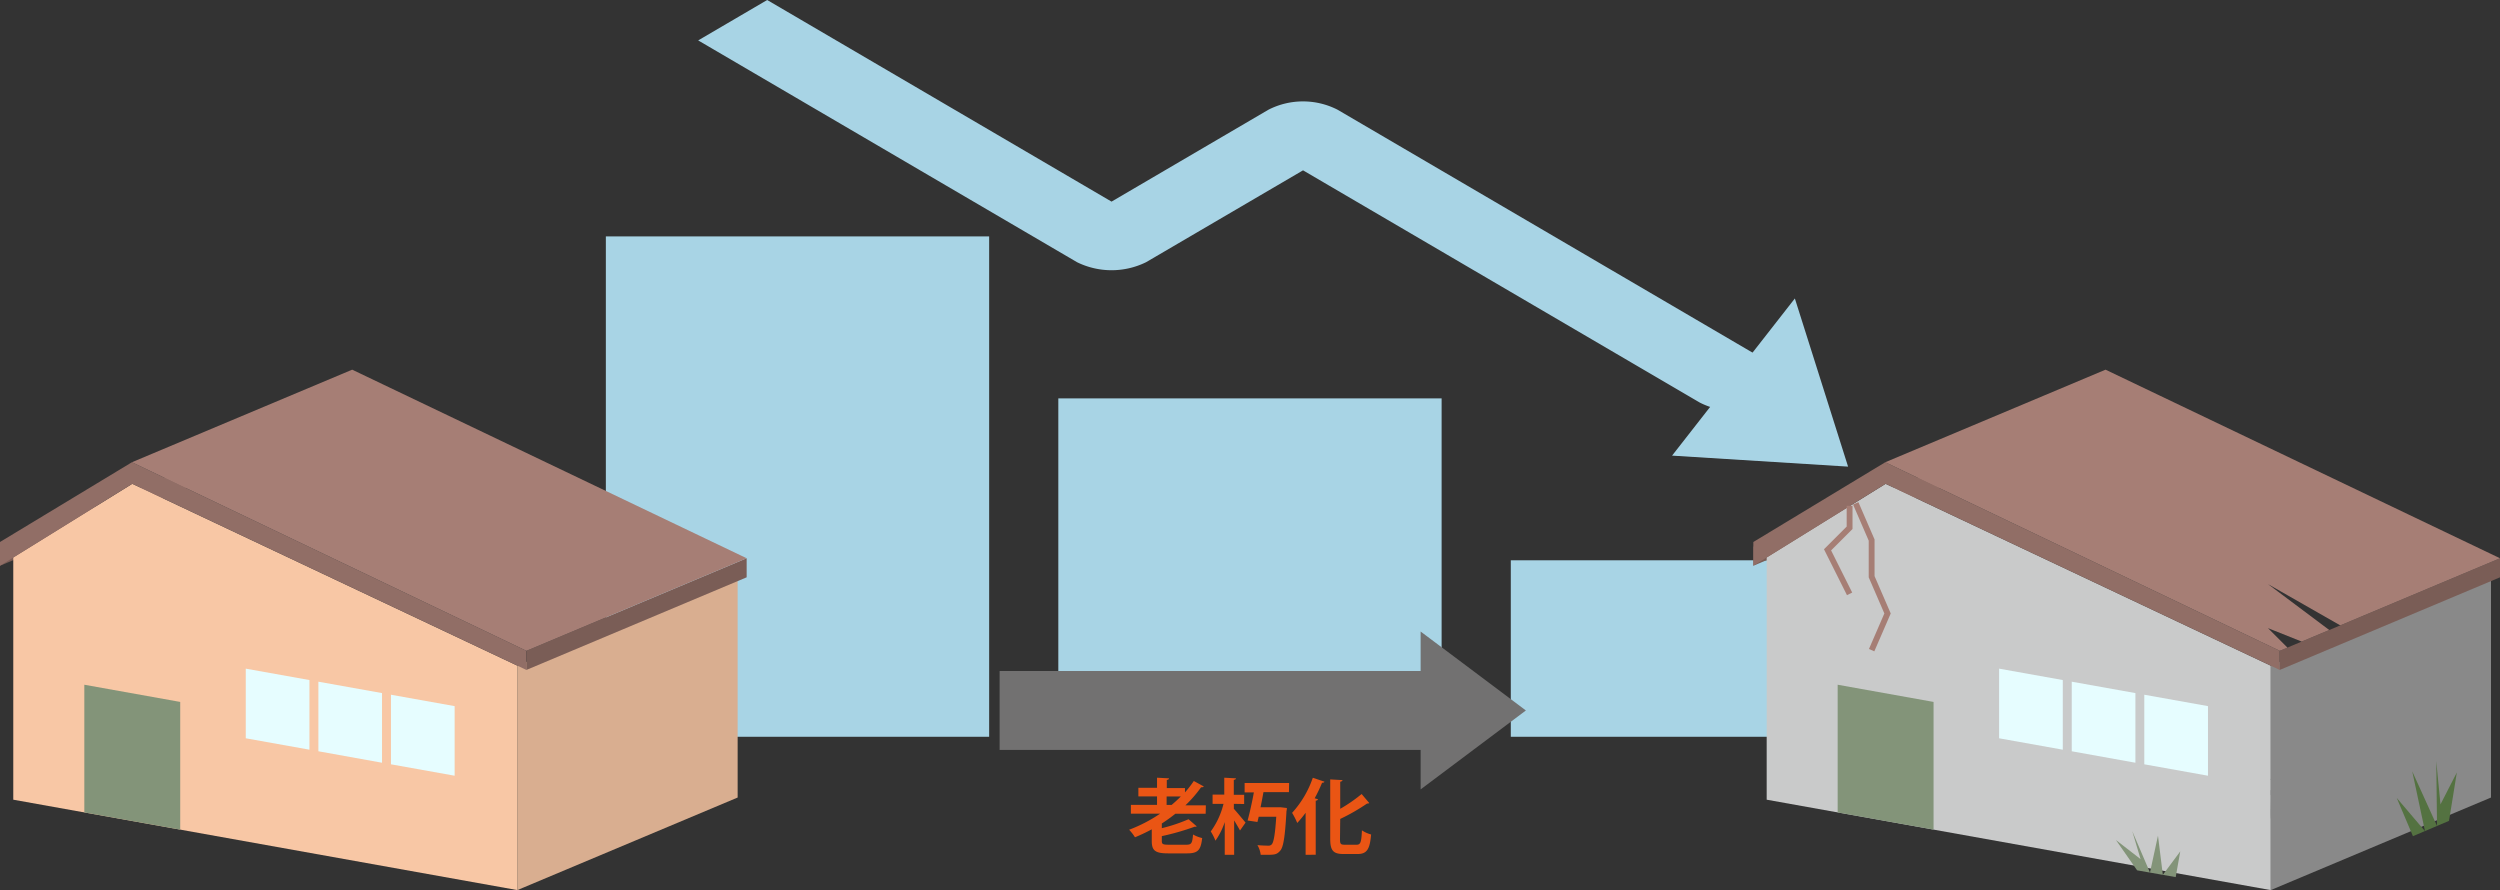
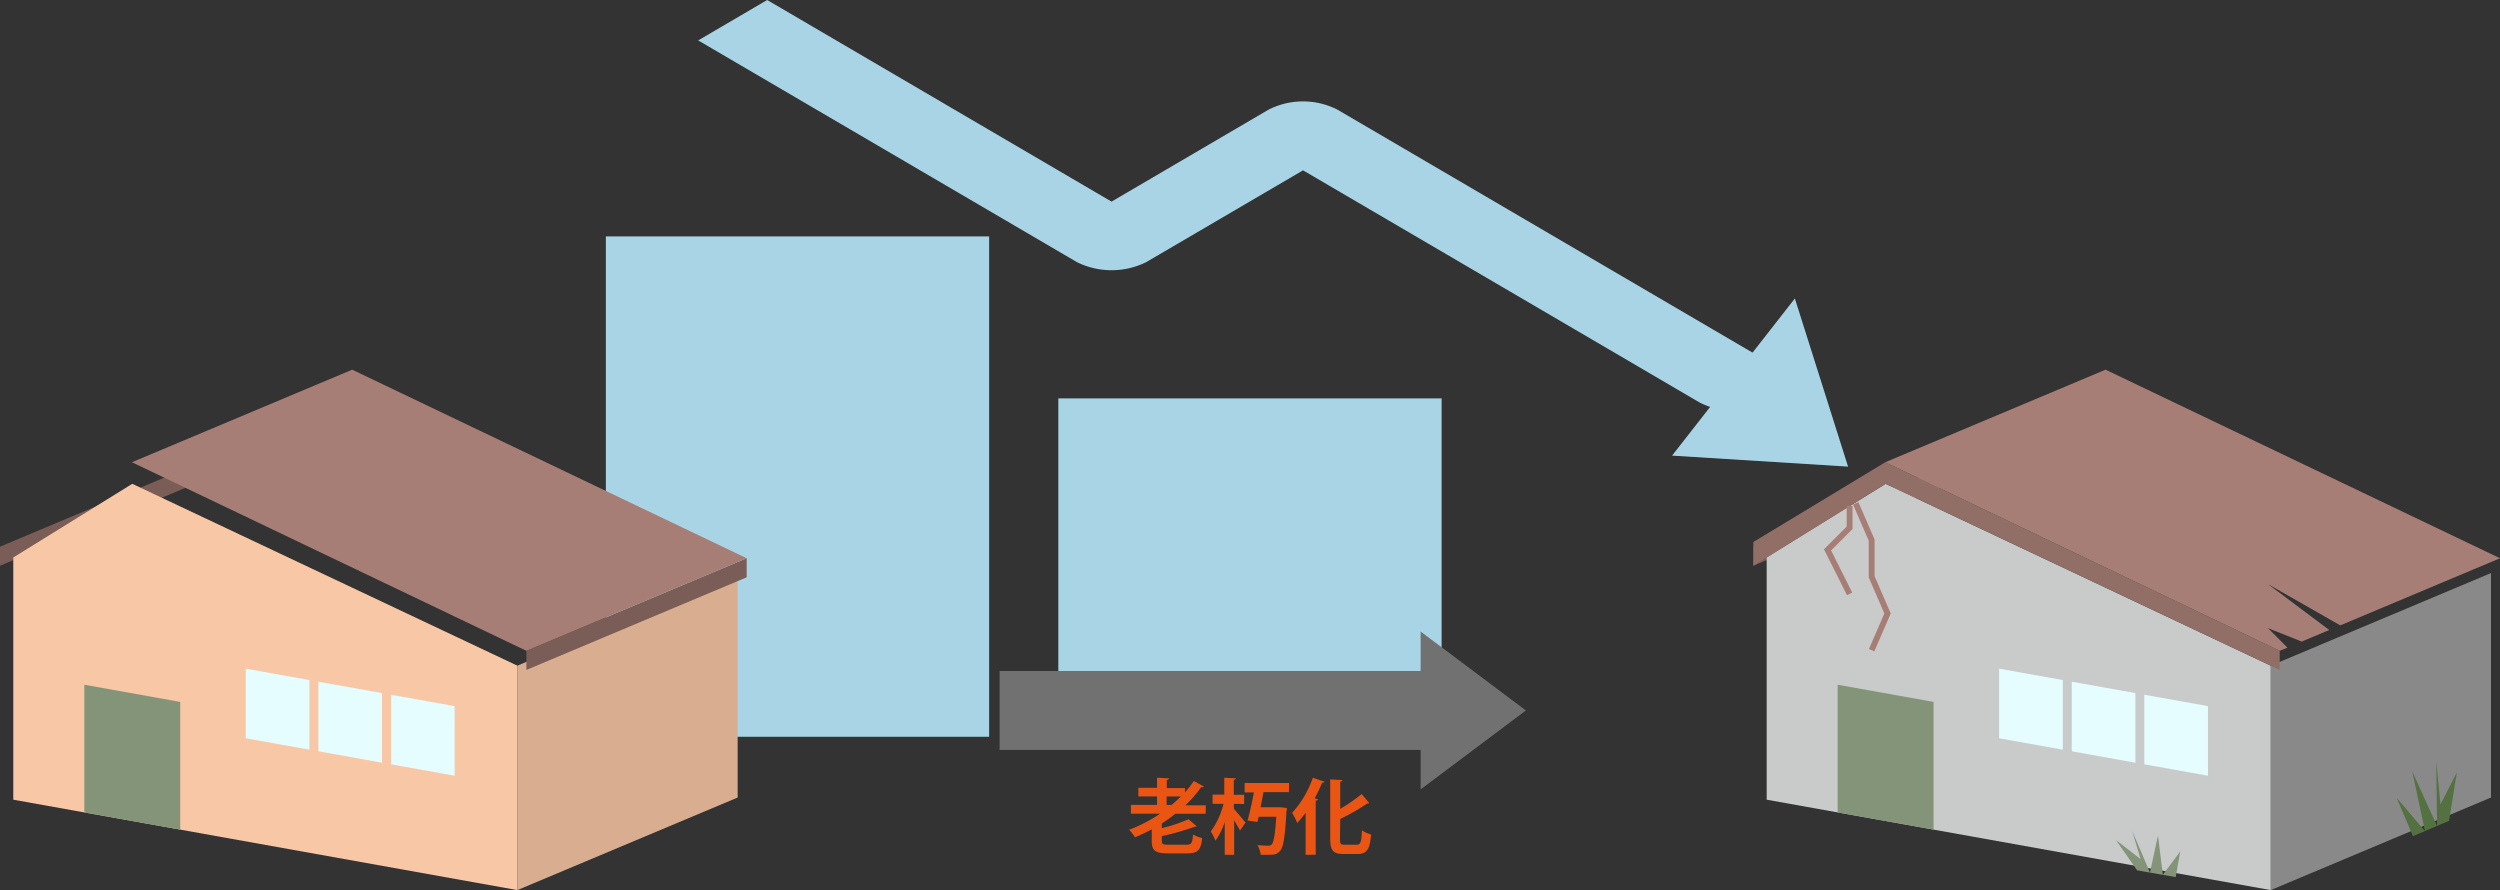
<svg xmlns="http://www.w3.org/2000/svg" viewBox="0 0 427.54 152.22">
  <rect x="0" y="0" width="427.54" height="152.22" fill="#333333" stroke="none" />
  <defs>
    <style>.cls-1,.cls-13{fill:none;}.cls-2{clip-path:url(#clip-path);}.cls-3{fill:#a8d4e5;}.cls-4{fill:#d9ae90;}.cls-5{fill:#7a5d56;}.cls-6{fill:#f8c7a5;}.cls-7{fill:#839479;}.cls-8{fill:#e6fdff;}.cls-9{fill:#916e66;}.cls-10{fill:#a67e75;}.cls-11{fill:#898989;}.cls-12{fill:#c9caca;}.cls-13{stroke:#a67e75;stroke-miterlimit:10;}.cls-14{fill:#547241;}.cls-15{fill:#727171;}.cls-16{fill:#ea5514;}</style>
    <clipPath id="clip-path" transform="translate(-38.23 -9)">
      <rect class="cls-1" width="504" height="216" />
    </clipPath>
  </defs>
  <g id="レイヤー_2" data-name="レイヤー 2">
    <g id="レイヤー_2-2" data-name="レイヤー 2">
      <g class="cls-2">
-         <rect class="cls-3" x="258.37" y="95.82" width="65.55" height="30.18" />
        <rect class="cls-3" x="180.99" y="68.13" width="65.55" height="57.87" />
        <rect class="cls-3" x="103.61" y="40.43" width="65.55" height="85.57" />
        <path class="cls-3" d="M169.43,9l58.89,34.48,26.84-15.72a13,13,0,0,1,11.81,0L340.7,70.92c3.26,1.91,3.26,5,0,6.91a12.91,12.91,0,0,1-11.81,0l-67.82-39.7L234.23,53.84a13.39,13.39,0,0,1-11.81,0L157.63,15.91" transform="translate(-38.23 -9)" />
        <polygon class="cls-3" points="316.05 79.8 285.95 77.92 306.95 51.04 316.05 79.8" />
        <polygon class="cls-4" points="88.48 152.22 126.15 136.39 126.15 98 88.48 113.84 88.48 152.22" />
        <polygon class="cls-5" points="0 96.75 37.67 80.92 37.67 77.65 0 93.49 0 96.75" />
        <polygon class="cls-6" points="2.27 95.34 2.27 136.76 88.48 152.22 88.48 113.84 22.62 82.74 2.27 95.34" />
        <polygon class="cls-7" points="14.42 138.94 30.82 141.88 30.82 120.04 14.42 117.1 14.42 138.94" />
        <polygon class="cls-8" points="42.03 126.26 52.92 128.21 52.92 116.3 42.03 114.35 42.03 126.26" />
        <polygon class="cls-8" points="54.45 128.48 65.33 130.44 65.33 118.53 54.45 116.58 54.45 128.48" />
        <polygon class="cls-8" points="66.86 130.71 77.75 132.66 77.75 120.76 66.86 118.81 66.86 130.71" />
-         <polygon class="cls-9" points="0 92.69 0 96.75 22.62 82.74 90.02 114.57 90.02 111.3 22.56 79.05 0 92.69" />
        <polygon class="cls-5" points="90.02 114.57 127.69 98.73 127.69 95.47 90.02 111.3 90.02 114.57" />
        <polygon class="cls-10" points="22.56 79.05 90.02 111.3 127.69 95.47 60.23 63.22 22.56 79.05" />
        <path d="M383.26,142.72a.26.26,0,0,1-.2.08H383a22.44,22.44,0,0,1-2.47,2.09,2,2,0,0,0,.25.09.25.25,0,0,1-.22.16v4.72h-.94v-4.39a27,27,0,0,1-3.17,1.83,4,4,0,0,0-.54-.69,21.24,21.24,0,0,0,6.47-4.56Z" transform="translate(-38.23 -9)" />
        <path d="M392.09,144.93a.31.31,0,0,1-.15.12,6.2,6.2,0,0,1-4.88,4.78,4,4,0,0,0-.54-.72c2.34-.57,3.84-1.81,4.33-3.63h-5.66v-.83h6l.1-.07Zm-.92-1.73h-5.1v-.83h5.1Z" transform="translate(-38.23 -9)" />
        <path d="M400.18,143a.32.32,0,0,1-.15.13,13.78,13.78,0,0,1-1.73,3,32.77,32.77,0,0,1,3.13,2.89l-.78.68a28.17,28.17,0,0,0-2.92-2.87,14.27,14.27,0,0,1-3.3,2.87,5.23,5.23,0,0,0-.65-.69,12.24,12.24,0,0,0,5-5.51h-4.2v-.85h4.69l.16,0Z" transform="translate(-38.23 -9)" />
-         <path d="M409.07,146.91a26.07,26.07,0,0,0-3-1.41v4.33h-.94V142l1.2.07c0,.1-.09.17-.26.2v2.56l.18-.25a30.65,30.65,0,0,1,3.28,1.45Z" transform="translate(-38.23 -9)" />
+         <path d="M409.07,146.91v4.33h-.94V142l1.2.07c0,.1-.09.17-.26.2v2.56l.18-.25a30.65,30.65,0,0,1,3.28,1.45Z" transform="translate(-38.23 -9)" />
        <path d="M415,142.18c0,.13-.14.17-.3.18-.09.47-.24,1.28-.35,1.81a8.09,8.09,0,0,1,.87-.06c1.42,0,1.88.95,1.88,2.32a7.2,7.2,0,0,1-.27,1.89c-.28,1-.87,1.49-1.66,1.49a2.79,2.79,0,0,1-1.62-.76,3.67,3.67,0,0,0,.31-.76,2.29,2.29,0,0,0,1.29.6c.43,0,.68-.31.84-.85a7.18,7.18,0,0,0,.23-1.64c0-1-.31-1.47-1.07-1.46a8.1,8.1,0,0,0-1,.07,18,18,0,0,1-1.74,4.74l-.82-.39a15.54,15.54,0,0,0,1.66-4.25l-1.47.2-.08-.87,1.72-.19c.13-.65.25-1.44.34-2.21Zm2.57,1.28a5.18,5.18,0,0,0-1.1-1.25l.42-.3a5.23,5.23,0,0,1,1.14,1.23Zm1.17,3.63a5.63,5.63,0,0,0-1.64-3l.73-.48a6,6,0,0,1,1.84,3.14Zm.22-4a5,5,0,0,0-1.11-1.25l.43-.31a6,6,0,0,1,1.14,1.24Z" transform="translate(-38.23 -9)" />
-         <path d="M421.13,149.62a11.11,11.11,0,0,1-.38-3.3,22.24,22.24,0,0,1,.47-4.1l1.15.22c0,.09-.12.16-.25.16a15.48,15.48,0,0,0-.53,4.15,7.34,7.34,0,0,0,.06,1.17c.16-.44.48-1.24.64-1.61l.5.56a10.35,10.35,0,0,0-.88,2.26,1.41,1.41,0,0,0,.07.42Zm2.33-5.41c.38,0,1.68,0,2.1,0,0-.74-.07-1.37-.08-2l1.18,0c0,.09-.08.16-.23.19,0,.51,0,.94,0,1.73a9.25,9.25,0,0,0,1.64-.33l.09.87a8.32,8.32,0,0,1-1.7.29c0,.89.08,1.81.1,2.39a6.5,6.5,0,0,1,1.75,1.09l-.48.82a4.58,4.58,0,0,0-1.24-.93c0,.89-.4,1.46-1.59,1.46s-1.75-.56-1.75-1.37S424.16,147,425,147a4.18,4.18,0,0,1,.68.08c0-.51-.07-1.34-.12-2.09l-.83,0h-1.31Zm2.33,3.69a2.12,2.12,0,0,0-.75-.14c-.49,0-1,.17-1,.64s.44.62,1,.62.78-.29.78-.85Z" transform="translate(-38.23 -9)" />
        <path d="M431,143c0,.08-.11.14-.24.15a15,15,0,0,0-.2,2.4c0,2.43.8,3,1.26,3s.75-.91,1-1.77a4.17,4.17,0,0,0,.73.54c-.51,1.59-1.08,2.19-1.78,2.19-1.26,0-2-1.57-2.08-3.13,0-.34,0-.72,0-1.11a20.43,20.43,0,0,1,.15-2.46Zm5.45,4.24a4.36,4.36,0,0,0-2.18-3.28l.56-.67a5,5,0,0,1,2.55,3.65Z" transform="translate(-38.23 -9)" />
-         <path d="M441.55,145.57a5,5,0,0,1,2-.41,2.09,2.09,0,0,1,2.3,2.18c0,1.62-1.41,2.53-3.28,2.53-1.16,0-2-.5-2-1.35a1.42,1.42,0,0,1,1.52-1.25,1.83,1.83,0,0,1,1.81,1.5,1.48,1.48,0,0,0,1-1.41c0-.87-.67-1.42-1.68-1.42a4.79,4.79,0,0,0-3.11,1.14c-.23.23-.59.59-.82.85l-.64-.62c.71-.73,3.12-3,4.32-4.14-.47.06-2.14.14-3,.18a.31.31,0,0,1-.2.14l-.09-1c1.18,0,3.6-.09,4.21-.19l.14-.07.61.75a.47.47,0,0,1-.24.1c-.55.42-2.11,1.86-2.83,2.51Zm.85,3.53a3.61,3.61,0,0,0,.67-.08,1.13,1.13,0,0,0-1.06-1c-.37,0-.71.2-.71.53S441.92,149.1,442.4,149.1Z" transform="translate(-38.23 -9)" />
        <polygon class="cls-11" points="388.33 152.22 426 136.39 426 98 388.33 113.84 388.33 152.22" />
        <polygon class="cls-5" points="299.85 96.75 337.52 80.92 337.52 77.65 299.85 93.49 299.85 96.75" />
        <polygon class="cls-12" points="302.13 95.34 302.13 136.76 388.33 152.22 388.33 113.84 322.47 82.74 302.13 95.34" />
        <polygon class="cls-7" points="314.27 138.94 330.67 141.88 330.67 120.04 314.27 117.1 314.27 138.94" />
        <polygon class="cls-8" points="341.88 126.26 352.77 128.21 352.77 116.3 341.88 114.35 341.88 126.26" />
        <polygon class="cls-8" points="354.3 128.48 365.19 130.44 365.19 118.53 354.3 116.58 354.3 128.48" />
        <polygon class="cls-8" points="366.71 130.71 377.6 132.66 377.6 120.76 366.71 118.81 366.71 130.71" />
        <polygon class="cls-9" points="299.85 92.69 299.85 96.75 322.47 82.74 389.87 114.57 389.87 111.3 322.41 79.05 299.85 92.69" />
-         <polygon class="cls-5" points="389.87 114.57 427.54 98.73 427.54 95.47 389.87 111.3 389.87 114.57" />
        <polygon class="cls-10" points="427.54 95.47 360.08 63.22 349.45 67.69 322.41 79.05 389.87 111.3 391.19 110.75 387.86 107.42 393.62 109.72 398.34 107.74 387.86 99.89 400.22 106.95 427.54 95.47" />
        <polyline class="cls-13" points="316.31 86.5 316.31 90.26 312.54 94.03 316.31 101.56" />
        <polyline class="cls-13" points="317.36 86.08 320.08 92.36 320.08 98.63 322.8 104.91 320.08 111.19" />
        <polygon class="cls-7" points="365.48 148.84 361.86 143.66 366.07 146.92 364.65 142.14 367.68 149.22 369.05 142.91 369.88 149.61 372.86 145.6 372.08 150 365.48 148.84" />
        <polygon class="cls-14" points="418.82 140.38 420.16 132.1 417.36 137.57 416.64 130.16 416.77 141.25 412.53 131.91 414.71 142.13 409.88 136.46 412.65 143 418.82 140.38" />
        <polygon class="cls-15" points="242.95 128.25 242.95 135 260.95 121.5 242.95 108 242.95 114.75 170.95 114.75 170.95 128.25 242.95 128.25" />
        <path class="cls-16" d="M244.42,148.16h-5.18a27.89,27.89,0,0,1-2.32,1.67v.8a27.6,27.6,0,0,0,4.57-1.53l1.4,1.22c-.07.07-.14.07-.38.07a42.77,42.77,0,0,1-5.59,1.6v.82c0,.56.17.65,1.21.65h3c.87,0,1-.27,1.13-1.75a5.57,5.57,0,0,0,1.56.61c-.23,2.08-.73,2.62-2.58,2.62H238c-2.2,0-2.8-.47-2.8-2.11v-2a31.43,31.43,0,0,1-2.87,1.36,8.17,8.17,0,0,0-1-1.29,25.42,25.42,0,0,0,5.3-2.75h-5v-1.5h4.47v-1.45h-3.19v-1.47h3.19V142l2.05.11c0,.14-.12.23-.38.28v1.38h3.11v.74a17.26,17.26,0,0,0,1.51-1.95l1.71.94a.33.33,0,0,1-.28.13l-.18,0a21.22,21.22,0,0,1-2.68,3.09h3.49Zm-6.68-2.95v1.45h.85c.55-.46,1.08-.95,1.58-1.45Z" transform="translate(-38.23 -9)" />
        <path class="cls-16" d="M249.24,146.47v.85c.49.53,1.7,2,2,2.36l-.95,1.35c-.23-.44-.63-1.1-1-1.73v5.88h-1.61v-5.59a11.93,11.93,0,0,1-1.59,3.18,9.37,9.37,0,0,0-.8-1.58,13.45,13.45,0,0,0,2.18-4.72H245.6v-1.58h2V142l2,.11c0,.14-.11.21-.37.27v2.54H251v1.58Zm9.42-2H254.3c-.15.86-.32,1.75-.5,2.59h3.12l.38,0,1,.12c0,.14,0,.35-.06.52-.25,4.44-.53,6.16-1.07,6.78s-.89.71-2.28.71l-1.06,0a4.25,4.25,0,0,0-.56-1.66c.77.07,1.5.09,1.85.09a.73.73,0,0,0,.58-.2c.35-.35.59-1.69.79-4.75h-3l-.22.9-1.68-.25c.35-1.28.77-3.14,1.07-4.81h-1.58v-1.61h7.61Z" transform="translate(-38.23 -9)" />
        <path class="cls-16" d="M261.51,155.19V148a19.83,19.83,0,0,1-1.43,1.74,13.4,13.4,0,0,0-.88-1.73,17.11,17.11,0,0,0,3.54-6l2,.67a.35.35,0,0,1-.41.17,26,26,0,0,1-1.27,2.67l.56.16c0,.12-.14.22-.38.26v9.23Zm5.88-2.73c0,.86.1,1,.78,1h2.08c.67,0,.8-.47.89-2.46a5.28,5.28,0,0,0,1.57.71c-.21,2.43-.66,3.34-2.31,3.34H268c-1.76,0-2.28-.58-2.28-2.58V142.29l2.09.12c0,.15-.13.23-.38.28v4.63a25.89,25.89,0,0,0,3.66-2.53l1.31,1.55a.56.56,0,0,1-.37.07,33.17,33.17,0,0,1-4.6,2.64Z" transform="translate(-38.23 -9)" />
      </g>
    </g>
  </g>
</svg>